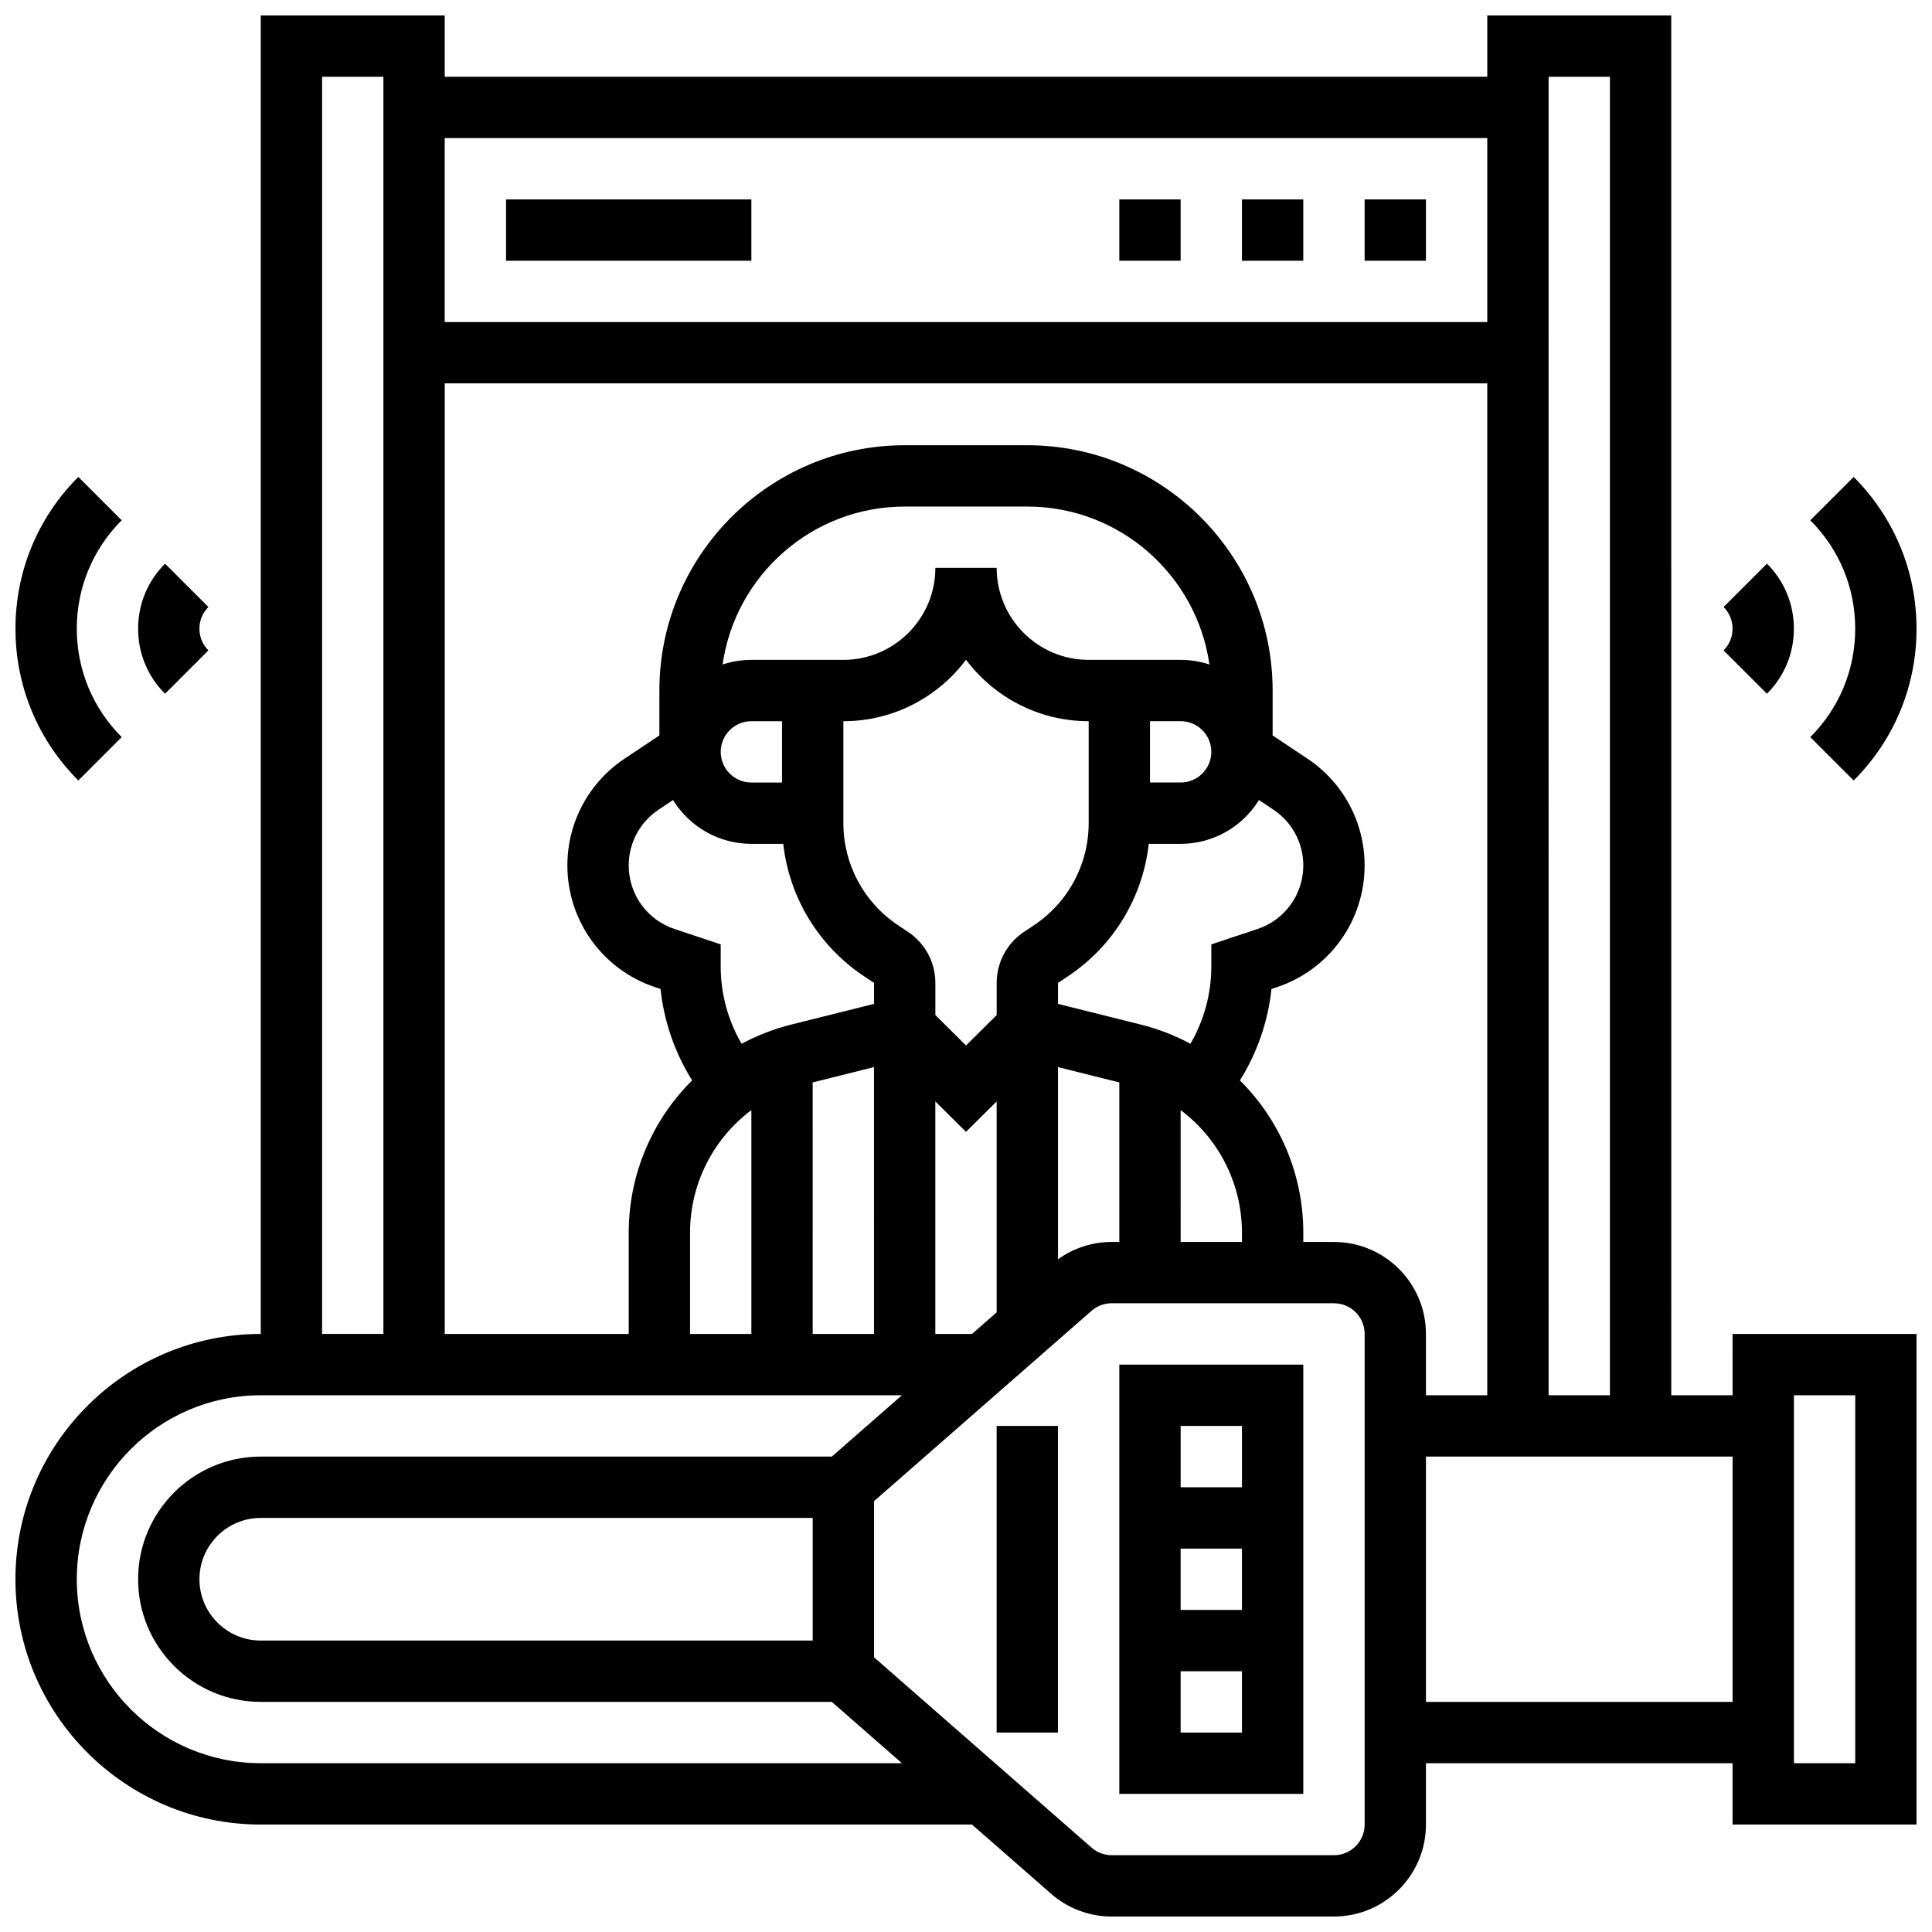
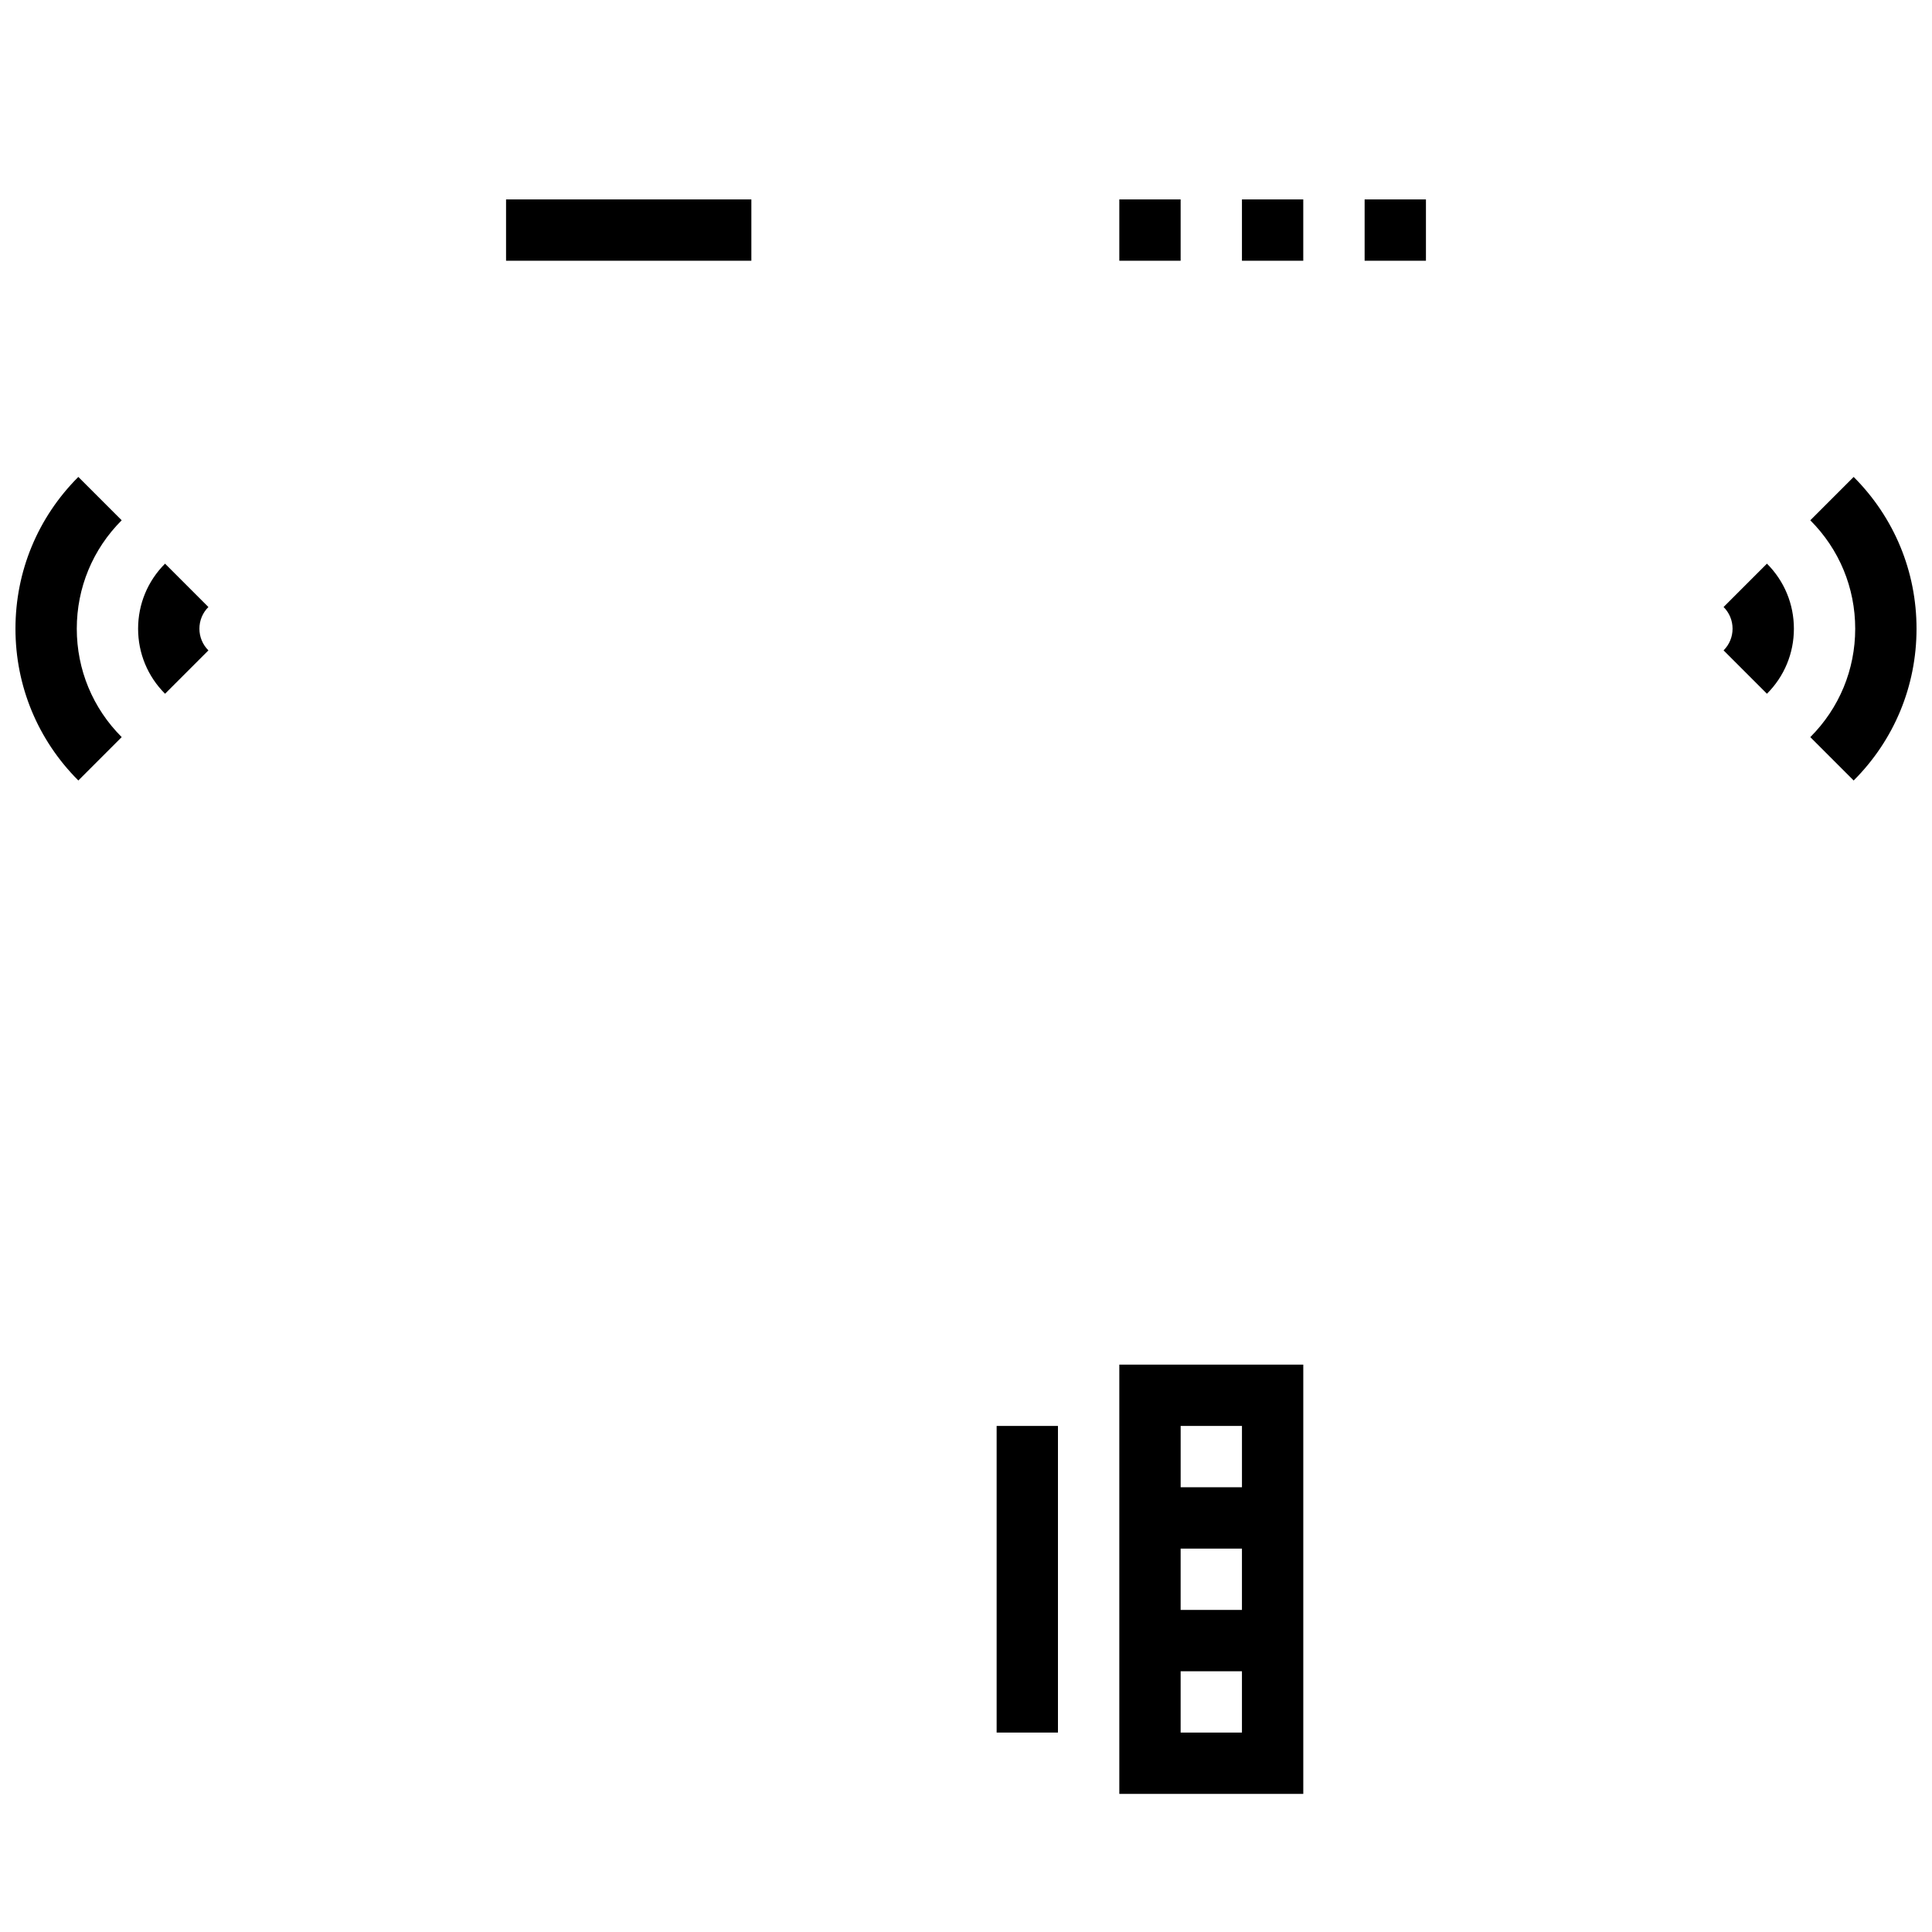
<svg xmlns="http://www.w3.org/2000/svg" width="800px" height="800px" version="1.1" viewBox="144 144 512 512">
  <defs>
    <clipPath id="c">
-       <path d="m148.09 148.09h503.81v503.81h-503.81z" />
-     </clipPath>
+       </clipPath>
    <clipPath id="b">
      <path d="m148.09 270h28.906v81h-28.906z" />
    </clipPath>
    <clipPath id="a">
      <path d="m623 270h28.902v81h-28.902z" />
    </clipPath>
  </defs>
  <path d="m440.63 619.4h48.754v-113.76h-48.754zm16.25-16.25v-16.25h16.25v16.25zm0-32.504v-16.25h16.25v16.25zm16.254-48.758v16.25h-16.25v-16.25z" />
  <path d="m408.12 521.89h16.25v81.258h-16.25z" />
  <g clip-path="url(#c)">
    <path d="m603.15 513.76h-16.25l-0.004-365.67h-48.754v16.25h-276.29v-16.25h-48.754v349.42c-35.844 0-65.008 29.16-65.008 65.008 0 35.844 29.16 65.008 65.008 65.008h188.49l20.969 18.348c4.445 3.891 10.145 6.031 16.055 6.031l58.898-0.004c13.441 0 24.379-10.938 24.379-24.379v-16.25h81.258v16.25h48.754v-130.01h-48.754zm-32.504-349.42v349.42h-16.25l-0.004-349.42zm-73.133 308.79h-8.125v-2.426c0-15.609-6.316-29.984-16.801-40.387 4.582-7.32 7.453-15.609 8.363-24.223l1.438-0.48c13.906-4.637 23.25-17.602 23.25-32.262 0-11.395-5.66-21.973-15.145-28.293l-9.234-6.156v-11.902c0-35.844-29.16-65.008-65.008-65.008h-32.504c-35.844 0-65.008 29.16-65.008 65.008v11.902l-9.234 6.156c-9.48 6.32-15.145 16.898-15.145 28.293 0 14.66 9.344 27.625 23.254 32.262l1.438 0.48c0.91 8.613 3.781 16.902 8.363 24.223-10.484 10.402-16.801 24.777-16.801 40.387v26.805h-48.754l-0.004-251.91h276.28v268.16h-16.25v-16.25c0-13.441-10.934-24.379-24.375-24.379zm-95.922 24.379h-9.719v-61.621l8.125 8.059 8.125-8.059v55.902zm-66.598-97.379v-5.859l-12.238-4.078c-7.262-2.418-12.141-9.184-12.141-16.84 0-5.949 2.957-11.473 7.906-14.773l3.844-2.562c4.297 6.961 11.992 11.609 20.754 11.609h8.449c1.602 14.199 9.332 27.035 21.391 35.074l2.668 1.777v5.559l-21.922 5.481c-4.672 1.168-9.078 2.894-13.168 5.09-3.606-6.172-5.543-13.242-5.543-20.477zm130.02 0c0 7.231-1.938 14.301-5.539 20.477-4.09-2.195-8.496-3.922-13.168-5.09l-21.926-5.477v-5.559l2.668-1.777c12.059-8.039 19.789-20.875 21.387-35.074l8.449-0.004c8.762 0 16.457-4.648 20.754-11.609l3.844 2.562c4.949 3.301 7.906 8.824 7.906 14.773 0 7.656-4.879 14.422-12.141 16.844l-12.234 4.078zm-46.98-10.949-2.668 1.781c-4.531 3.023-7.234 8.078-7.234 13.523v8.516l-8.125 8.059-8.125-8.059v-8.516c0-5.445-2.703-10.5-7.238-13.523l-2.668-1.777c-9.062-6.043-14.473-16.152-14.473-27.047v-27.012c13.277 0 25.086-6.402 32.504-16.281 7.418 9.879 19.227 16.281 32.504 16.281v27.012c0 10.891-5.414 21-14.477 27.043zm30.727-54.059h8.125c4.481 0 8.125 3.644 8.125 8.125s-3.644 8.125-8.125 8.125h-8.125zm8.125-16.25h-24.375c-13.441 0-24.379-10.938-24.379-24.379h-16.25c0 13.441-10.934 24.379-24.379 24.379h-24.379c-2.664 0-5.227 0.438-7.629 1.23 3.359-23.629 23.715-41.859 48.258-41.859h32.504c24.543 0 44.898 18.23 48.258 41.859-2.402-0.793-4.965-1.23-7.629-1.23zm-105.64 32.504h-8.125c-4.481 0-8.125-3.644-8.125-8.125 0-4.481 3.644-8.125 8.125-8.125h8.125zm-8.125 86.816v59.316h-16.25v-26.805c-0.004-13.125 6.25-25.02 16.25-32.512zm16.25-7.34 16.25-4.062 0.004 70.719h-16.25zm65.008-4.062 16.25 4.062 0.004 42.277h-2.019c-5.129 0-10.102 1.621-14.234 4.594zm32.504 11.402c10 7.492 16.25 19.387 16.25 32.512l0.004 2.426h-16.25zm81.262-257.6v48.754h-276.29v-48.754zm-308.79-16.254h16.25v333.16l-16.25 0.004zm-16.25 446.93c-26.883 0-48.754-21.871-48.754-48.754 0-26.883 21.871-48.754 48.754-48.754h169.91l-18.574 16.25h-151.34c-17.922 0-32.504 14.582-32.504 32.504s14.582 32.504 32.504 32.504h151.34l18.574 16.25zm146.27-32.504h-146.27c-8.961 0-16.25-7.293-16.25-16.25 0-8.961 7.293-16.25 16.25-16.25h146.27zm146.27 48.758c0 4.481-3.644 8.125-8.125 8.125h-58.902c-1.969 0-3.867-0.715-5.352-2.012l-57.637-50.434v-41.383l57.637-50.434c1.48-1.297 3.383-2.012 5.352-2.012l58.902 0.008c4.481 0 8.125 3.644 8.125 8.125zm16.25-32.504v-65.008h81.258v65.008zm97.512-81.262h16.25v97.512h-16.25z" />
  </g>
  <path d="m199.23 316.36c-1.535-1.535-2.383-3.574-2.383-5.746s0.844-4.211 2.379-5.746l-11.488-11.492c-4.606 4.606-7.141 10.727-7.141 17.238s2.535 12.633 7.141 17.238z" />
  <g clip-path="url(#b)">
    <path d="m176.25 339.34c-7.676-7.676-11.902-17.879-11.902-28.73 0-10.852 4.227-21.055 11.902-28.73l-11.492-11.492c-10.742 10.746-16.66 25.027-16.66 40.223 0 15.195 5.918 29.477 16.66 40.223z" />
  </g>
  <path d="m612.26 327.85c4.606-4.606 7.141-10.727 7.141-17.238s-2.535-12.633-7.141-17.238l-11.492 11.492c1.535 1.535 2.379 3.574 2.379 5.746 0 2.168-0.844 4.211-2.379 5.746z" />
  <g clip-path="url(#a)">
    <path d="m635.24 350.84c10.746-10.746 16.66-25.031 16.66-40.223 0-15.195-5.918-29.477-16.66-40.223l-11.492 11.492c7.676 7.676 11.902 17.875 11.902 28.73 0 10.852-4.227 21.055-11.902 28.73z" />
  </g>
  <path d="m278.11 196.85h65.008v16.25h-65.008z" />
  <path d="m440.63 196.85h16.25v16.25h-16.25z" />
  <path d="m473.13 196.85h16.25v16.25h-16.25z" />
  <path d="m505.64 196.85h16.25v16.25h-16.25z" />
</svg>